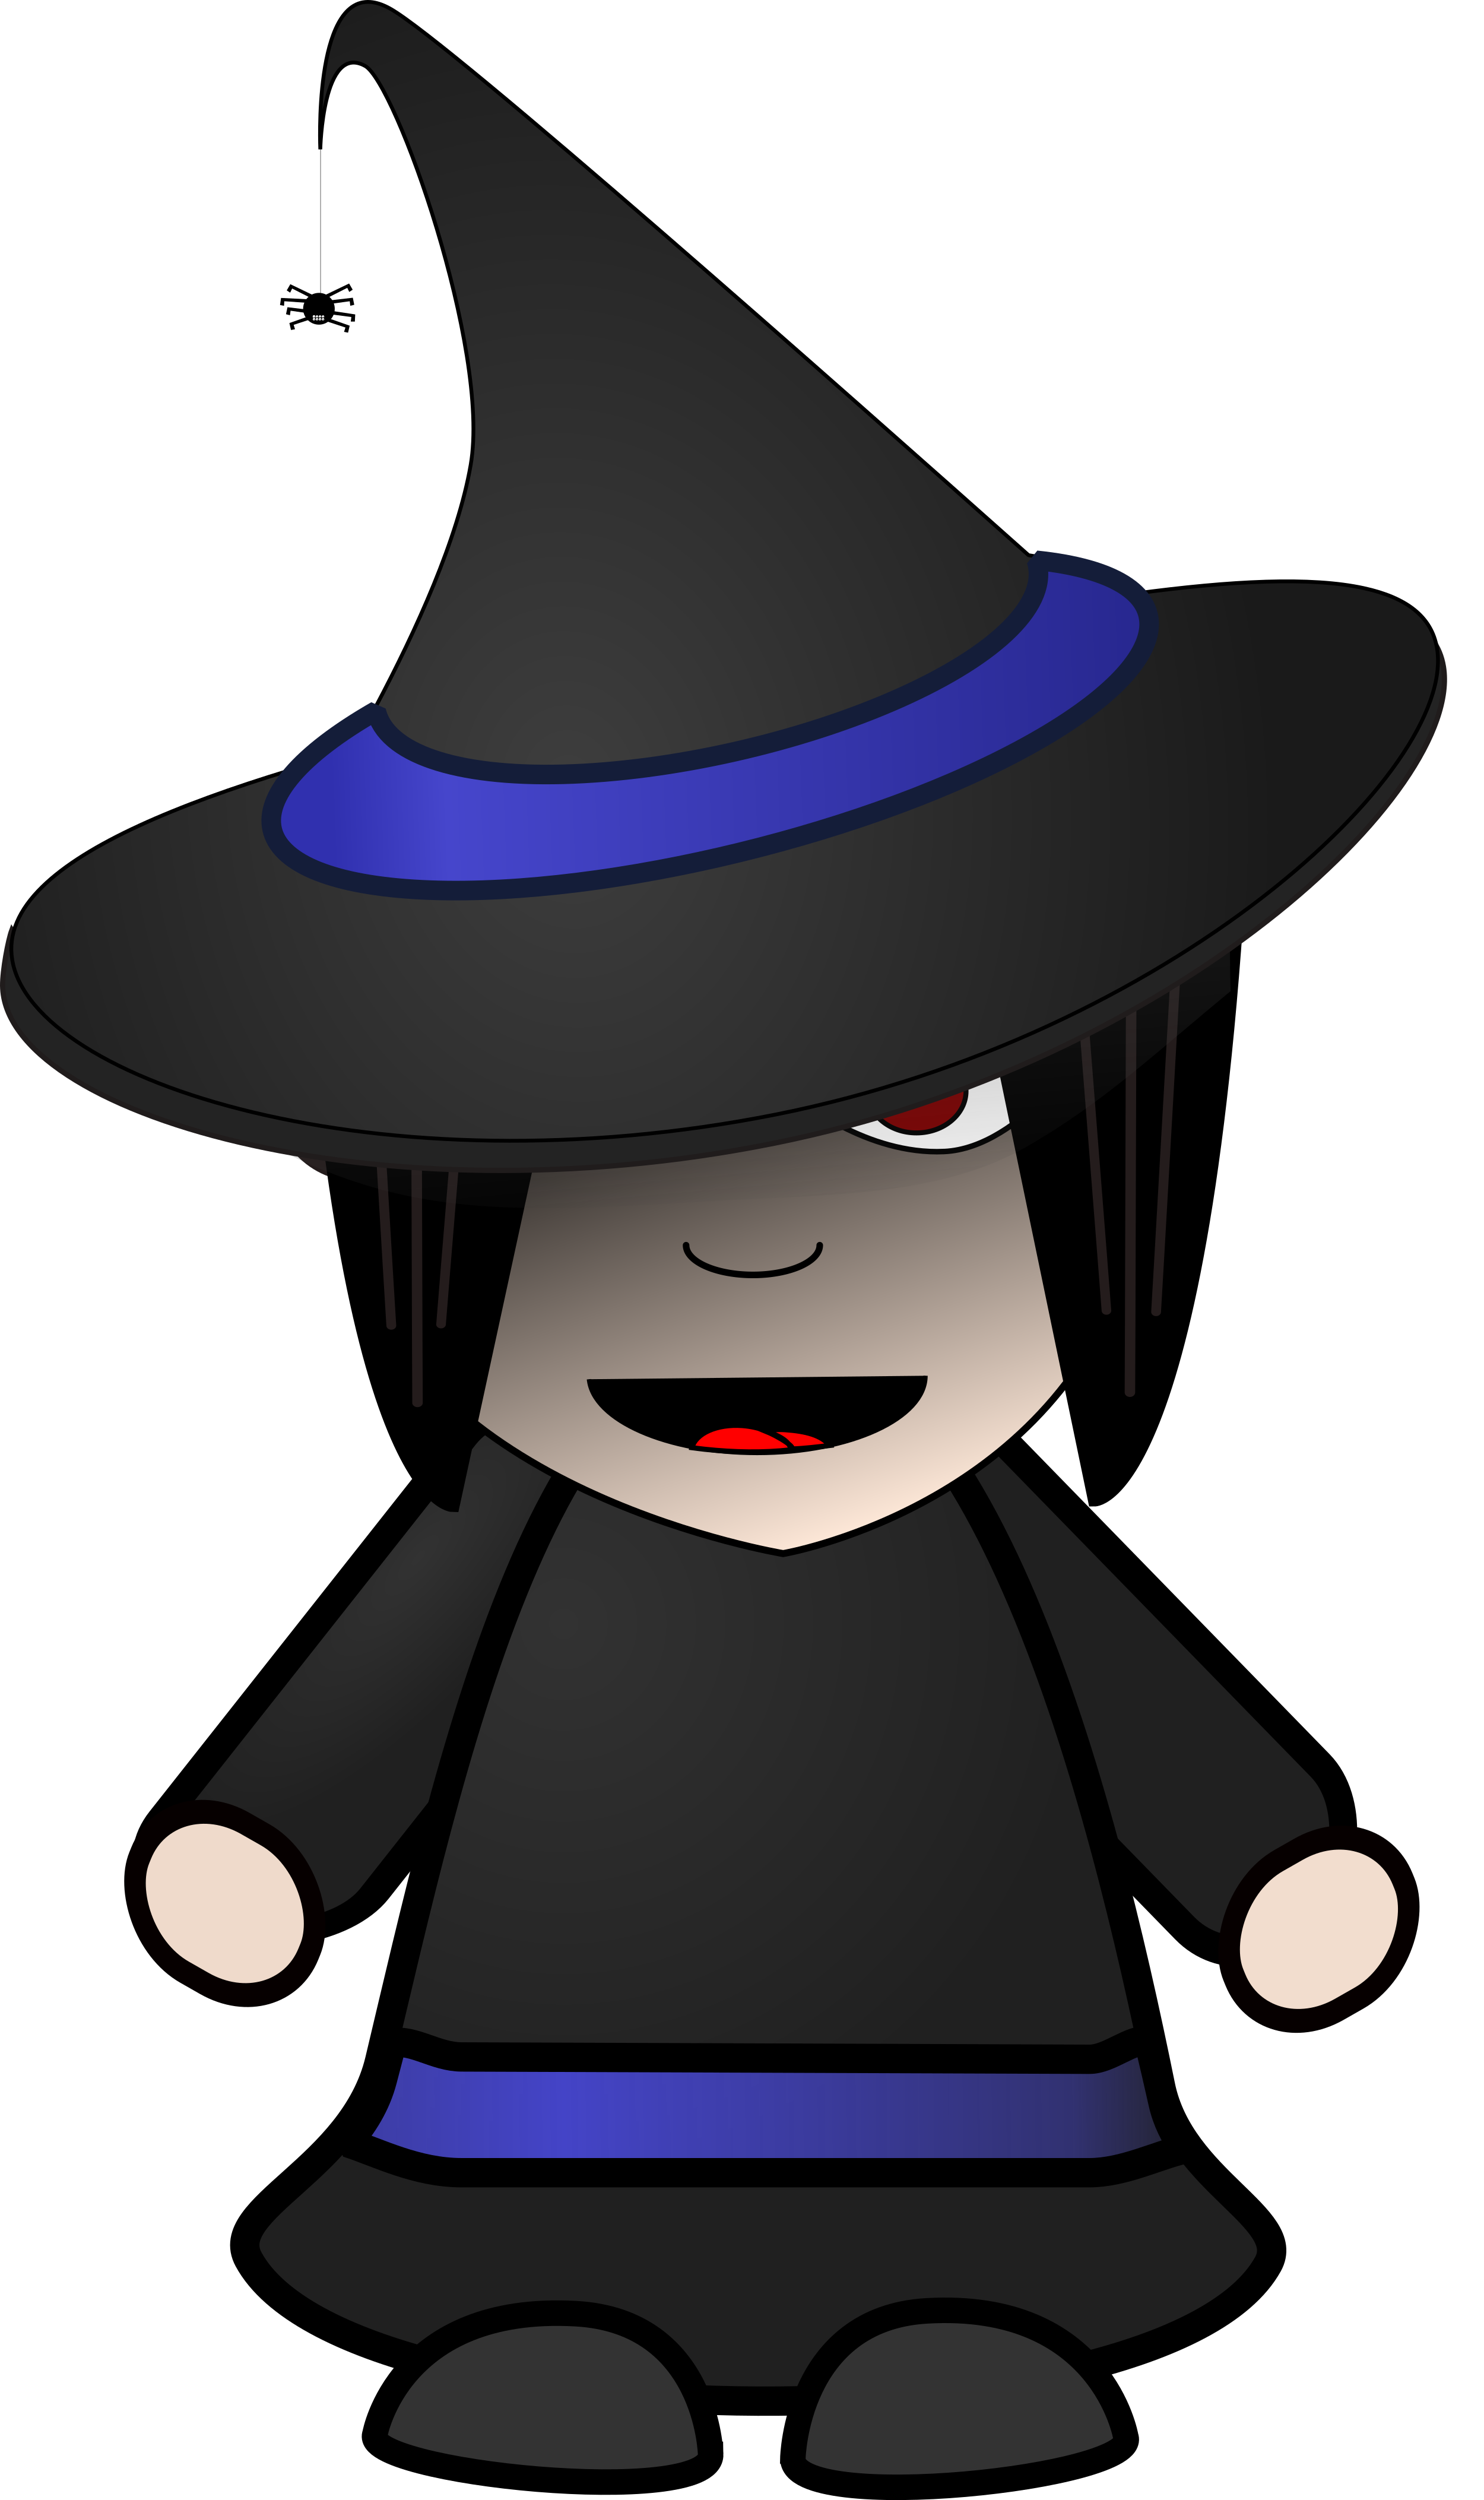
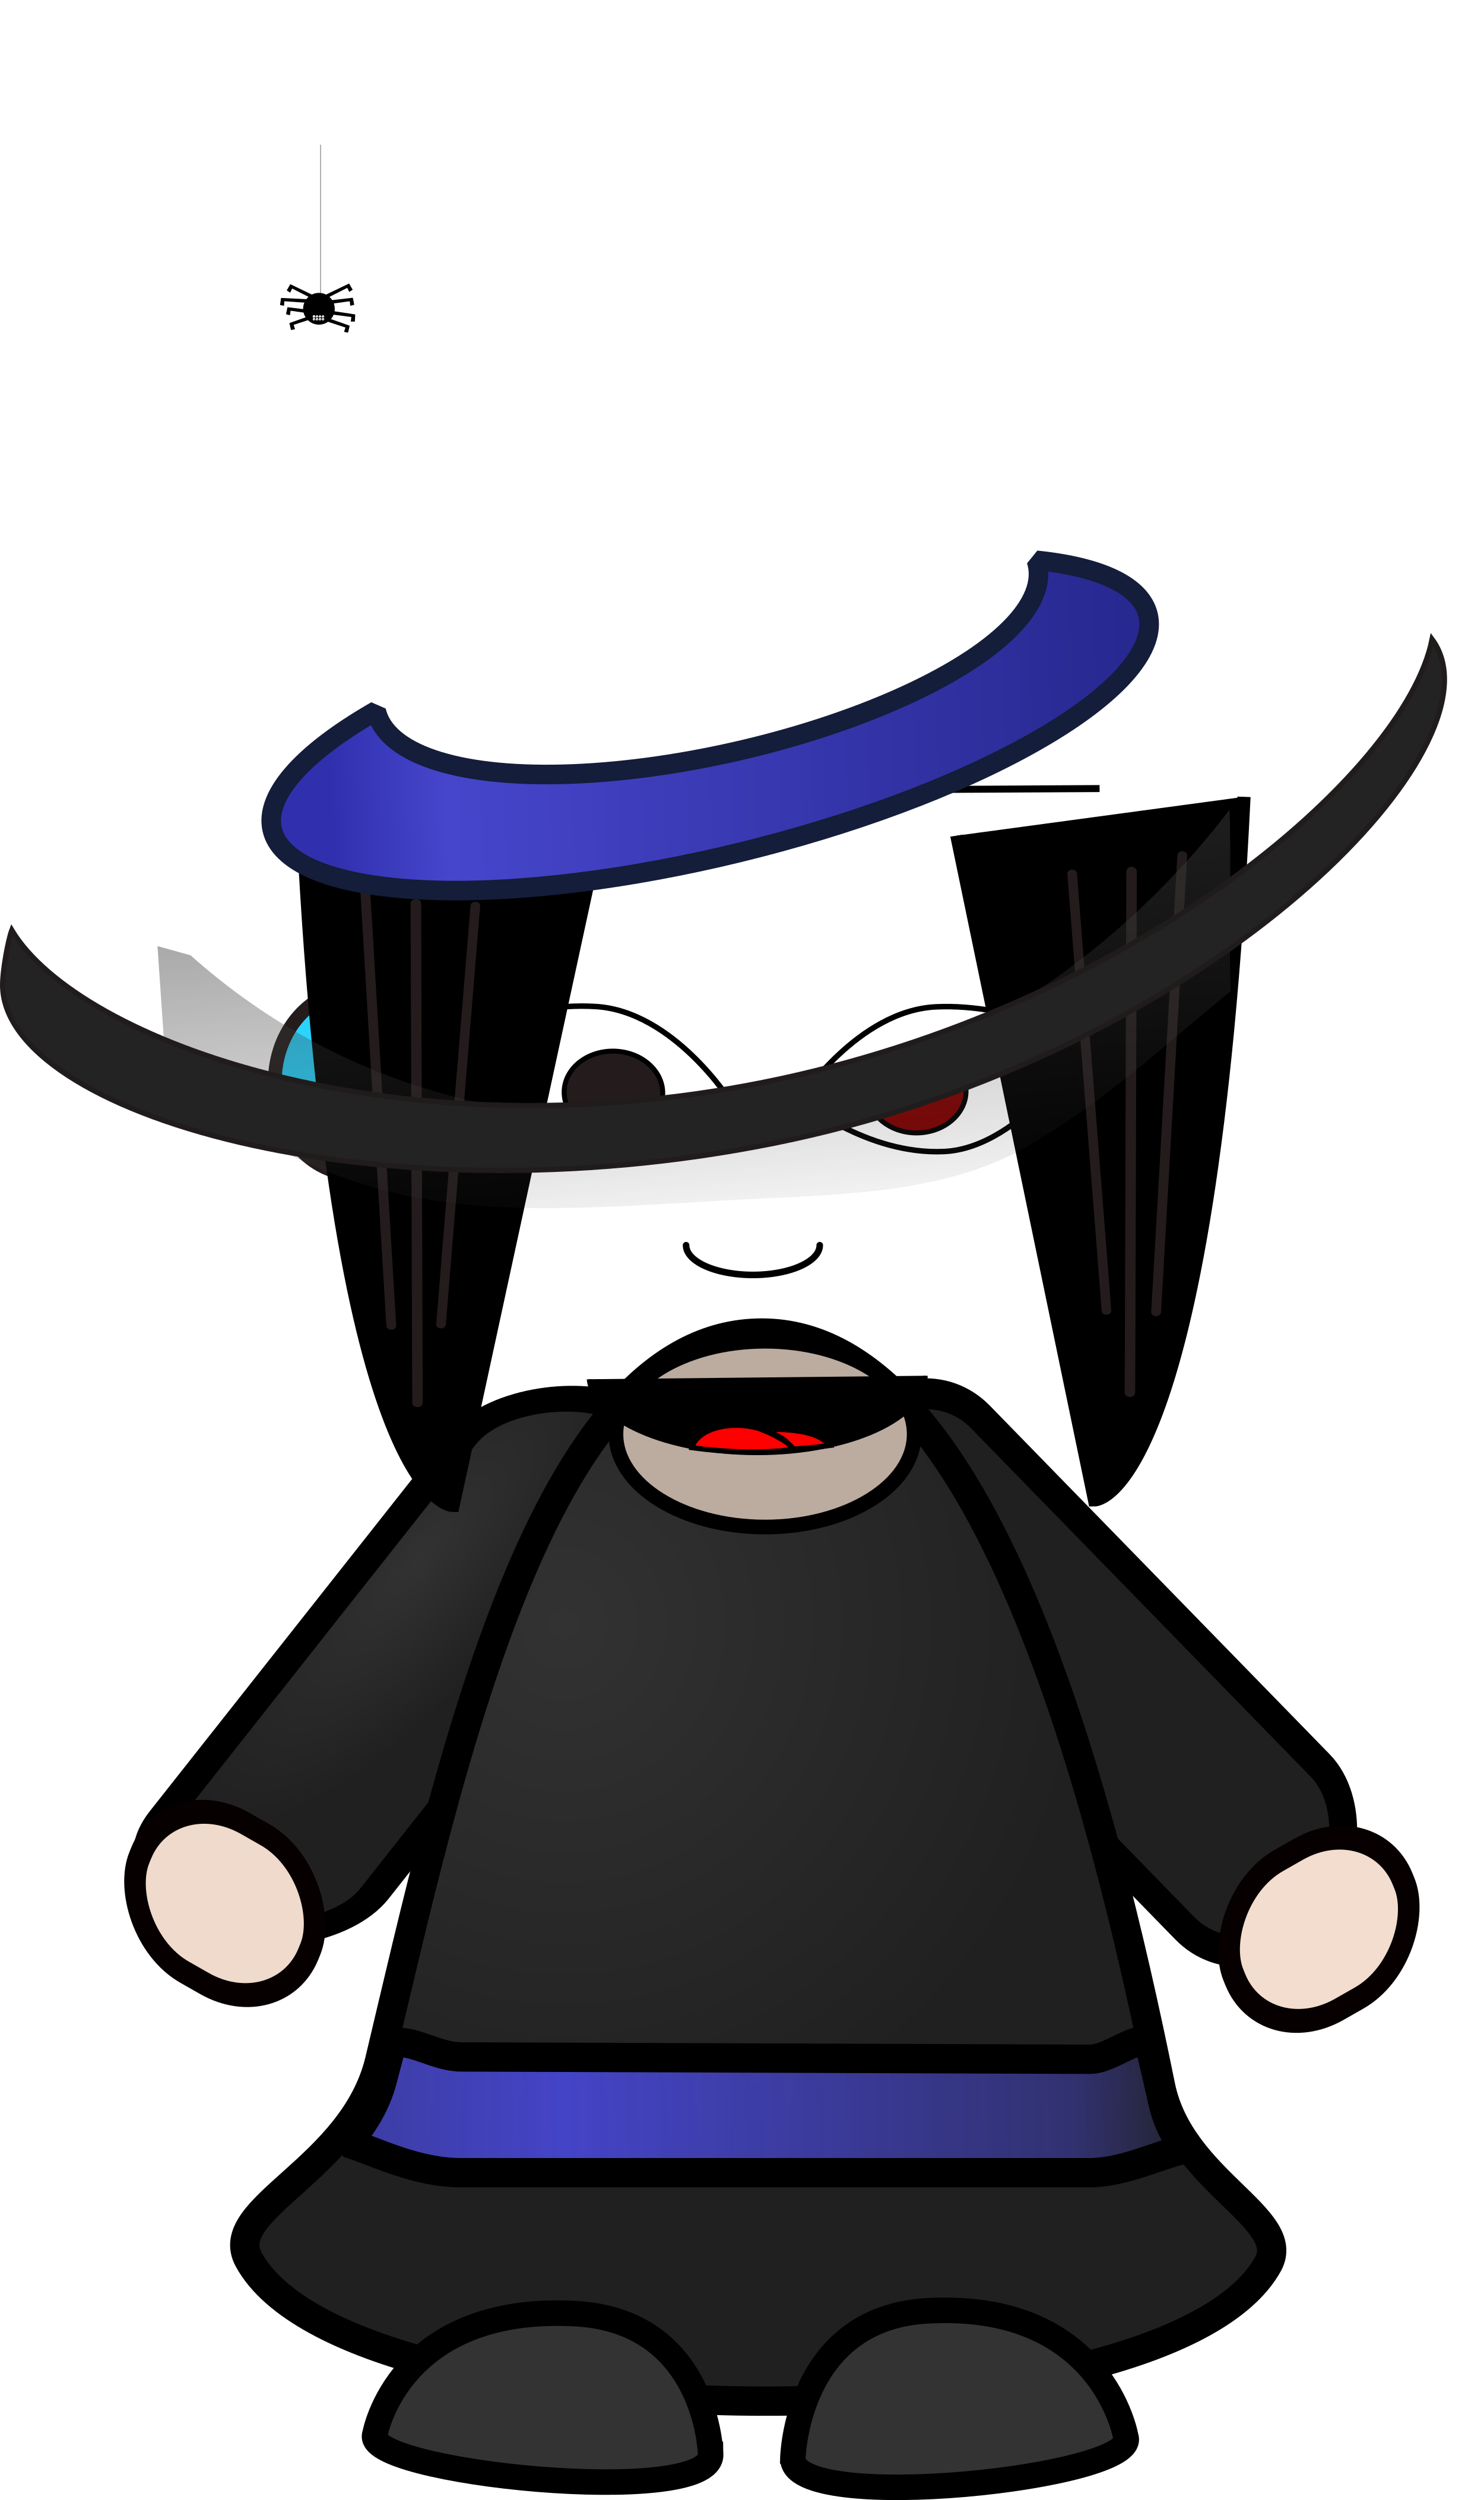
<svg xmlns="http://www.w3.org/2000/svg" xmlns:ns1="http://www.inkscape.org/namespaces/inkscape" xmlns:ns2="http://sodipodi.sourceforge.net/DTD/sodipodi-0.dtd" xmlns:xlink="http://www.w3.org/1999/xlink" width="28.553mm" height="48.097mm" viewBox="0 0 101.172 170.421" id="svg4940" version="1.1" ns1:version="0.91 r13725" ns2:docname="chibi witch.svg">
  <defs id="defs4942">
    <linearGradient ns1:collect="always" id="linearGradient9945">
      <stop style="stop-color:#4444c7;stop-opacity:1;" offset="0" id="stop9947" />
      <stop id="stop9953" offset="0.794" style="stop-color:#4444c7;stop-opacity:0.484" />
      <stop style="stop-color:#4444c7;stop-opacity:0;" offset="1" id="stop9949" />
    </linearGradient>
    <linearGradient ns1:collect="always" id="linearGradient9932">
      <stop style="stop-color:#323232;stop-opacity:1" offset="0" id="stop9934" />
      <stop style="stop-color:#202020;stop-opacity:1" offset="1" id="stop9936" />
    </linearGradient>
    <filter style="color-interpolation-filters:sRGB" id="filter3339-6-4-1-4-2-1-3-1-9-3-1-9" ns1:label="fabric 13">
      <feFlood id="feFlood3353-1-1-7-0-5-3-7-5-4-9-9-4" result="result2" />
      <feTurbulence id="feTurbulence3341-1-3-8-6-7-3-5-3-9-7-2-7" baseFrequency="0.185 0" type="turbulence" result="result1" numOctaves="8" seed="52.707" k3="1.42" />
      <feComposite id="feComposite3355-7-1-0-7-9-2-6-7-6-1-7-1" in2="result1" operator="in" in="result2" result="result6" baseFrequency="0.963 0" />
      <feTurbulence id="feTurbulence3381-8-2-1-4-4-5-3-6-8-9-9-2" baseFrequency="0 0.097" result="result3" numOctaves="4" seed="131" />
      <feComposite id="feComposite3385-0-4-3-6-0-7-8-2-8-8-6-5" in2="result3" in="result2" operator="in" baseFrequency="0.031 0" />
      <feComposite k4="0" k1="0" id="feComposite3399-6-3-5-9-7-7-8-3-9-9-2-5" in2="result6" operator="arithmetic" k2="0.74" k3="1.425" result="result8" />
      <feComponentTransfer id="feComponentTransfer3401-3-6-0-3-4-9-4-5-9-5-9-5" baseFrequency="0 0.097">
        <feFuncR id="feFuncR3403-7-6-5-6-2-8-1-4-6-8-8-3" type="identity" />
        <feFuncG id="feFuncG3405-5-5-7-1-7-4-8-8-9-8-2-8" type="identity" />
        <feFuncB id="feFuncB3407-7-3-3-3-9-8-8-6-2-6-2-2" type="identity" />
        <feFuncA id="feFuncA3409-0-3-2-5-4-2-7-4-5-3-7-0" type="gamma" amplitude="3.19" exponent="2.48" />
      </feComponentTransfer>
      <feDiffuseLighting id="feDiffuseLighting3411-2-2-4-1-3-3-6-9-5-2-6-0" diffuseConstant="1.16" surfaceScale="-4.943">
        <feDistantLight id="feDistantLight3413-6-8-2-8-6-7-4-3-7-5-1-8" azimuth="45" elevation="15" />
      </feDiffuseLighting>
      <feGaussianBlur stdDeviation="0.2" id="feGaussianBlur3415-7-3-7-6-1-9-9-3-2-4-9-0" result="result7" surfaceScale="-4.943" />
      <feComposite k4="0" id="feComposite3417-3-2-3-3-4-5-9-8-3-2-8-7" in2="result7" in="result8" operator="arithmetic" k2="3.2" k3="1.23" k1="-2.76" />
      <feColorMatrix id="feColorMatrix3419-3-4-4-1-6-7-3-0-2-7-5-3" type="luminanceToAlpha" result="result11" />
      <feComponentTransfer id="feComponentTransfer3421-4-0-0-0-9-7-8-1-3-9-8-4" result="result10">
        <feFuncR id="feFuncR3423-5-7-0-4-1-4-2-2-9-5-6-0" type="identity" />
        <feFuncG id="feFuncG3425-1-9-6-0-5-8-8-1-7-7-1-2" type="identity" />
        <feFuncB id="feFuncB3427-8-9-9-2-3-1-9-1-8-2-3-1" type="identity" />
        <feFuncA id="feFuncA3429-9-0-4-2-7-9-5-9-7-5-6-3" type="gamma" offset="-0.28" amplitude="1.89" />
      </feComponentTransfer>
      <feColorMatrix id="feColorMatrix3431-1-0-6-8-1-0-2-2-7-7-8-8" in="SourceGraphic" values="0.1 0 0 0 0 0 0.1 0 0 0 0 0 0.1 0 0 0 0 0 1 0 " result="result9" />
      <feComposite id="feComposite3433-1-0-0-1-9-2-1-2-0-0-7-2" in2="result10" in="result9" operator="in" />
      <feComponentTransfer id="feComponentTransfer3435-4-9-6-2-1-0-8-8-8-3-6-3" in="result11" result="result13">
        <feFuncR id="feFuncR3437-5-3-8-4-3-0-3-6-9-2-3-0" type="identity" />
        <feFuncG id="feFuncG3439-2-8-1-9-9-7-1-2-3-7-2-7" type="identity" />
        <feFuncB id="feFuncB3441-5-9-7-8-7-3-7-4-5-6-0-4" type="identity" />
        <feFuncA id="feFuncA3443-2-3-2-9-8-5-1-8-9-7-9-7" type="gamma" offset="0.87" amplitude="3.02" exponent="2.43" />
      </feComponentTransfer>
      <feFlood id="feFlood3447-8-0-5-4-7-2-8-1-1-2-2-0" flood-color="rgb(255,255,255)" result="result12" />
      <feComposite id="feComposite3449-2-7-4-6-2-6-6-0-5-7-7-8" in2="result13" operator="in" in="result12" result="result14" />
      <feComposite id="feComposite3451-6-7-0-5-7-7-2-1-1-2-2-6" in="SourceGraphic" operator="in" in2="result11" result="result15" />
      <feComposite id="feComposite3453-0-4-5-2-7-2-3-0-7-0-3-2" in2="result13" result="result16" />
      <feComposite id="feComposite3455-8-9-4-3-4-9-6-7-8-0-0-2" in2="result14" operator="atop" result="result18" />
      <feOffset dx="0" dy="-14" id="feOffset3457-3-3-5-5-3-5-1-1-9-4-8-7" result="result17" />
      <feComposite k4="0" id="feComposite3459-6-2-9-6-5-7-5-0-8-7-8-9" in2="result17" operator="arithmetic" in="result18" k2="1.34" k3="1.03" k1="-0.97" result="result22" />
      <feMorphology id="feMorphology3461-7-2-6-5-0-1-7-0-7-4-8-2" radius="1.9 1.5" result="result20" operator="erode" baseFrequency="0.494 0" />
      <feColorMatrix id="feColorMatrix3473-0-4-0-9-7-4-3-1-3-0-6-5" type="luminanceToAlpha" result="result19" />
      <feDisplacementMap yChannelSelector="A" id="feDisplacementMap3475-5-0-0-8-4-1-5-2-8-1-7-7" in2="result19" xChannelSelector="R" scale="7.7" result="result21" k2="1.28" in="result20" />
      <feComposite k4="0" k1="0" id="feComposite3477-0-1-6-6-0-9-8-1-6-7-4-1" in2="result22" operator="arithmetic" k2="0.33" k3="0.67" result="result23" />
      <feComposite id="feComposite3479-5-2-6-0-6-3-1-1-6-9-0-0" in2="SourceGraphic" operator="in" result="result24" />
      <feBlend mode="screen" id="feBlend3483-3-4-6-7-1-8-3-3-3-4-2-1" in2="SourceGraphic" result="result25" />
      <feComposite k4="0" k1="0" id="feComposite3485-8-7-5-3-9-0-1-4-3-0-3-9" in2="result24" operator="arithmetic" k2="0.25" k3="0.75" result="result27" />
      <feTurbulence id="feTurbulence3487-0-3-9-7-6-3-1-9-3-7-7-7" baseFrequency="0.025" numOctaves="4.782" seed="0" result="result26" scale="0.6" type="fractalNoise" />
      <feDisplacementMap yChannelSelector="A" xChannelSelector="A" id="feDisplacementMap3489-1-2-1-5-2-0-3-0-7-0-5-8" in2="result26" in="result27" scale="7.5" numOctaves="5" result="result29" />
      <feTurbulence id="feTurbulence5446-1-7-4-0-4-1-1-5-6" type="fractalNoise" baseFrequency="0.101 0" numOctaves="1.513" result="result28" scale="3.6" />
      <feDisplacementMap yChannelSelector="A" xChannelSelector="A" id="feDisplacementMap5448-9-7-9-5-3-8-3-9-4" in2="result28" in="result29" scale="3.561" numOctaves="2" />
    </filter>
    <clipPath clipPathUnits="userSpaceOnUse" id="clipPath11619">
      <rect id="use11621" rx="28.184" ry="98.274" transform="matrix(-0.992,-0.126,0.099,0.995,0,0)" width="115.421" y="-19.987" x="-173.227" height="220.512" style="fill:#784421;fill-opacity:1;fill-rule:evenodd;stroke:#000000;stroke-width:8.055;stroke-linecap:round;stroke-linejoin:round" />
    </clipPath>
    <clipPath clipPathUnits="userSpaceOnUse" id="clipPath11626">
      <rect id="use11628" rx="28.184" ry="98.274" transform="matrix(0.97,-0.241,0.018,1,0,0)" width="115.421" y="27.963" x="-37.904" height="220.512" style="fill:#784421;fill-opacity:1;fill-rule:evenodd;stroke:#000000;stroke-width:8.055;stroke-linecap:round;stroke-linejoin:round" />
    </clipPath>
    <clipPath clipPathUnits="userSpaceOnUse" id="clipPath11637">
      <path ns2:nodetypes="cscccccccccccccccccc" id="use11639" d="m 59.841,-64.226 c -0.438,0 -0.878,0.044 -1.315,0.044 l -1.904,0 0,0.105 c -29.339,1.761 -56.518,21.074 -74.733,45.455 -39.04,51.914 -53.93,120.286 -55.244,185.895 1.026,16.828 -1.971,37.029 4.494,51.62 23.493,15.808 64.92,18.453 93.159,22.147 7.494,0.368 19.398,0.47 32.322,0.549 l 0,0.044 c 1.356,0 2.646,0 3.984,-0.044 0.132,-8.3e-4 0.261,8.4e-4 0.393,0 12.924,-0.079 24.828,-0.18 32.322,-0.549 28.24,-3.694 69.668,-6.34 93.159,-22.147 6.466,-14.592 3.468,-34.792 4.494,-51.62 C 189.66,101.646 174.773,33.265 135.734,-18.64 117.519,-43.005 90.338,-62.329 61.001,-64.103 l 0,-0.146 66.748,38.962 z" ns1:connector-curvature="0" style="fill:#784421;fill-rule:evenodd;stroke:#000000;stroke-width:8.794;stroke-linecap:round;stroke-linejoin:round" />
    </clipPath>
    <radialGradient ns1:collect="always" xlink:href="#linearGradient4626" id="radialGradient4786" cx="102.439" cy="-9.55" fx="102.439" fy="-9.55" r="128.652" gradientTransform="matrix(0.37,-0.057,0.062,0.469,10.085,91.056)" gradientUnits="userSpaceOnUse" />
    <linearGradient ns1:collect="always" id="linearGradient4626">
      <stop style="stop-color:#3e3e3e;stop-opacity:1" offset="0" id="stop4628" />
      <stop style="stop-color:#1a1a1a;stop-opacity:1" offset="1" id="stop4630" />
    </linearGradient>
    <linearGradient ns1:collect="always" xlink:href="#linearGradient4774" id="linearGradient4780" x1="383.472" y1="244.581" x2="529.945" y2="268.43" gradientUnits="userSpaceOnUse" spreadMethod="pad" gradientTransform="matrix(0.371,-0.082,0.076,0.403,-129.738,11.999)" />
    <linearGradient ns1:collect="always" id="linearGradient4774">
      <stop style="stop-color:#3030af;stop-opacity:1" offset="0" id="stop4776" />
      <stop id="stop4782" offset="0.139" style="stop-color:#4646cc;stop-opacity:1;" />
      <stop style="stop-color:#27278f;stop-opacity:1" offset="1" id="stop4778" />
    </linearGradient>
    <linearGradient ns1:collect="always" xlink:href="#linearGradient4273" id="linearGradient4279" x1="431.818" y1="213.962" x2="431.25" y2="246.078" gradientUnits="userSpaceOnUse" gradientTransform="matrix(0.661,-0.09,0.09,1.76,-249.692,-281.363)" />
    <linearGradient ns1:collect="always" id="linearGradient4273">
      <stop style="stop-color:#3d3d3d;stop-opacity:1;" offset="0" id="stop4275" />
      <stop style="stop-color:#3d3d3d;stop-opacity:0" offset="1" id="stop4277" />
    </linearGradient>
    <linearGradient gradientTransform="matrix(0.414,0,0,0.411,-148.322,12.006)" ns1:collect="always" xlink:href="#linearGradient4788" id="linearGradient4798" x1="492.312" y1="196.84" x2="524.772" y2="288.783" gradientUnits="userSpaceOnUse" />
    <linearGradient ns1:collect="always" id="linearGradient4788">
      <stop style="stop-color:#000000;stop-opacity:1" offset="0" id="stop4790" />
      <stop style="stop-color:#ffe9d9;stop-opacity:1" offset="1" id="stop4792" />
    </linearGradient>
    <radialGradient ns1:collect="always" xlink:href="#linearGradient9932" id="radialGradient9938" cx="44.149" cy="112.157" fx="44.149" fy="112.157" r="35.977" gradientTransform="matrix(1,0,0,1.039,2.857,20.899)" gradientUnits="userSpaceOnUse" />
    <linearGradient ns1:collect="always" xlink:href="#linearGradient9945" id="linearGradient9951" x1="42.904" y1="173.508" x2="86.591" y2="173.151" gradientUnits="userSpaceOnUse" spreadMethod="reflect" gradientTransform="matrix(1,0,0,0.888,4.101,15.437)" />
    <radialGradient ns1:collect="always" xlink:href="#linearGradient9932" id="radialGradient9961" cx="-87.04" cy="81.921" fx="-87.04" fy="81.921" r="25.219" gradientTransform="matrix(0.926,0,0,0.343,-37.423,89.332)" gradientUnits="userSpaceOnUse" />
    <clipPath clipPathUnits="userSpaceOnUse" id="clipPath11637-8">
      <path style="fill:#800000;fill-rule:evenodd;stroke:#000000;stroke-width:14.018;stroke-linecap:round;stroke-linejoin:round" ns1:connector-curvature="0" d="m 55.146,-236.18 c -0.438,0 -0.878,0.04 -1.315,0.04 l -1.904,0 0,0.093 c -29.337,1.573 -56.516,18.817 -74.73,40.588 -39.039,46.355 -53.928,107.405 -55.242,165.988 1.026,15.026 -1.971,33.063 4.494,46.092 23.492,14.115 64.918,16.477 93.156,19.776 7.494,0.328 19.397,0.419 32.321,0.49 l 0,0.04 c 1.356,0 2.646,0 3.984,-0.04 0.132,-7.49e-4 0.261,7.49e-4 0.393,0 12.924,-0.071 24.827,-0.16 32.321,-0.49 28.239,-3.298 69.665,-5.661 93.156,-19.776 6.465,-13.029 3.468,-31.067 4.494,-46.092 -1.314,-58.6 -16.2,-119.658 -55.237,-166.005 -18.214,-21.756 -45.394,-39.011 -74.73,-40.595 l 0,-0.13 -1.158,0 z" id="use11639-2" />
    </clipPath>
    <filter style="color-interpolation-filters:sRGB" id="filter3339-6-4-1-4-2-1-3-1-9-3-1-9-8" ns1:label="fabric 13">
      <feFlood id="feFlood3353-1-1-7-0-5-3-7-5-4-9-9-4-4" result="result2" />
      <feTurbulence id="feTurbulence3341-1-3-8-6-7-3-5-3-9-7-2-7-7" baseFrequency="0.185 0" type="turbulence" result="result1" numOctaves="8" seed="52.707" k3="1.42" />
      <feComposite id="feComposite3355-7-1-0-7-9-2-6-7-6-1-7-1-5" in2="result1" operator="in" in="result2" result="result6" baseFrequency="0.963 0" />
      <feTurbulence id="feTurbulence3381-8-2-1-4-4-5-3-6-8-9-9-2-7" baseFrequency="0 0.097" result="result3" numOctaves="4" seed="131" />
      <feComposite id="feComposite3385-0-4-3-6-0-7-8-2-8-8-6-5-6" in2="result3" in="result2" operator="in" baseFrequency="0.031 0" />
      <feComposite k4="0" k1="0" id="feComposite3399-6-3-5-9-7-7-8-3-9-9-2-5-6" in2="result6" operator="arithmetic" k2="0.74" k3="1.425" result="result8" />
      <feComponentTransfer id="feComponentTransfer3401-3-6-0-3-4-9-4-5-9-5-9-5-1" baseFrequency="0 0.097">
        <feFuncR id="feFuncR3403-7-6-5-6-2-8-1-4-6-8-8-3-3" type="identity" />
        <feFuncG id="feFuncG3405-5-5-7-1-7-4-8-8-9-8-2-8-7" type="identity" />
        <feFuncB id="feFuncB3407-7-3-3-3-9-8-8-6-2-6-2-2-7" type="identity" />
        <feFuncA id="feFuncA3409-0-3-2-5-4-2-7-4-5-3-7-0-4" type="gamma" amplitude="3.19" exponent="2.48" />
      </feComponentTransfer>
      <feDiffuseLighting id="feDiffuseLighting3411-2-2-4-1-3-3-6-9-5-2-6-0-1" diffuseConstant="1.16" surfaceScale="-4.943">
        <feDistantLight id="feDistantLight3413-6-8-2-8-6-7-4-3-7-5-1-8-0" azimuth="45" elevation="15" />
      </feDiffuseLighting>
      <feGaussianBlur stdDeviation="0.2" id="feGaussianBlur3415-7-3-7-6-1-9-9-3-2-4-9-0-6" result="result7" surfaceScale="-4.943" />
      <feComposite k4="0" id="feComposite3417-3-2-3-3-4-5-9-8-3-2-8-7-7" in2="result7" in="result8" operator="arithmetic" k2="3.2" k3="1.23" k1="-2.76" />
      <feColorMatrix id="feColorMatrix3419-3-4-4-1-6-7-3-0-2-7-5-3-4" type="luminanceToAlpha" result="result11" />
      <feComponentTransfer id="feComponentTransfer3421-4-0-0-0-9-7-8-1-3-9-8-4-1" result="result10">
        <feFuncR id="feFuncR3423-5-7-0-4-1-4-2-2-9-5-6-0-5" type="identity" />
        <feFuncG id="feFuncG3425-1-9-6-0-5-8-8-1-7-7-1-2-0" type="identity" />
        <feFuncB id="feFuncB3427-8-9-9-2-3-1-9-1-8-2-3-1-9" type="identity" />
        <feFuncA id="feFuncA3429-9-0-4-2-7-9-5-9-7-5-6-3-7" type="gamma" offset="-0.28" amplitude="1.89" />
      </feComponentTransfer>
      <feColorMatrix id="feColorMatrix3431-1-0-6-8-1-0-2-2-7-7-8-8-4" in="SourceGraphic" values="0.1 0 0 0 0 0 0.1 0 0 0 0 0 0.1 0 0 0 0 0 1 0 " result="result9" />
      <feComposite id="feComposite3433-1-0-0-1-9-2-1-2-0-0-7-2-4" in2="result10" in="result9" operator="in" />
      <feComponentTransfer id="feComponentTransfer3435-4-9-6-2-1-0-8-8-8-3-6-3-8" in="result11" result="result13">
        <feFuncR id="feFuncR3437-5-3-8-4-3-0-3-6-9-2-3-0-5" type="identity" />
        <feFuncG id="feFuncG3439-2-8-1-9-9-7-1-2-3-7-2-7-6" type="identity" />
        <feFuncB id="feFuncB3441-5-9-7-8-7-3-7-4-5-6-0-4-6" type="identity" />
        <feFuncA id="feFuncA3443-2-3-2-9-8-5-1-8-9-7-9-7-3" type="gamma" offset="0.87" amplitude="3.02" exponent="2.43" />
      </feComponentTransfer>
      <feFlood id="feFlood3447-8-0-5-4-7-2-8-1-1-2-2-0-4" flood-color="rgb(255,255,255)" result="result12" />
      <feComposite id="feComposite3449-2-7-4-6-2-6-6-0-5-7-7-8-9" in2="result13" operator="in" in="result12" result="result14" />
      <feComposite id="feComposite3451-6-7-0-5-7-7-2-1-1-2-2-6-7" in="SourceGraphic" operator="in" in2="result11" result="result15" />
      <feComposite id="feComposite3453-0-4-5-2-7-2-3-0-7-0-3-2-4" in2="result13" result="result16" />
      <feComposite id="feComposite3455-8-9-4-3-4-9-6-7-8-0-0-2-0" in2="result14" operator="atop" result="result18" />
      <feOffset dx="0" dy="-14" id="feOffset3457-3-3-5-5-3-5-1-1-9-4-8-7-9" result="result17" />
      <feComposite k4="0" id="feComposite3459-6-2-9-6-5-7-5-0-8-7-8-9-8" in2="result17" operator="arithmetic" in="result18" k2="1.34" k3="1.03" k1="-0.97" result="result22" />
      <feMorphology id="feMorphology3461-7-2-6-5-0-1-7-0-7-4-8-2-0" radius="1.9 1.5" result="result20" operator="erode" baseFrequency="0.494 0" />
      <feColorMatrix id="feColorMatrix3473-0-4-0-9-7-4-3-1-3-0-6-5-3" type="luminanceToAlpha" result="result19" />
      <feDisplacementMap yChannelSelector="A" id="feDisplacementMap3475-5-0-0-8-4-1-5-2-8-1-7-7-8" in2="result19" xChannelSelector="R" scale="7.7" result="result21" k2="1.28" in="result20" />
      <feComposite k4="0" k1="0" id="feComposite3477-0-1-6-6-0-9-8-1-6-7-4-1-4" in2="result22" operator="arithmetic" k2="0.33" k3="0.67" result="result23" />
      <feComposite id="feComposite3479-5-2-6-0-6-3-1-1-6-9-0-0-5" in2="SourceGraphic" operator="in" result="result24" />
      <feBlend mode="screen" id="feBlend3483-3-4-6-7-1-8-3-3-3-4-2-1-6" in2="SourceGraphic" result="result25" />
      <feComposite k4="0" k1="0" id="feComposite3485-8-7-5-3-9-0-1-4-3-0-3-9-0" in2="result24" operator="arithmetic" k2="0.25" k3="0.75" result="result27" />
      <feTurbulence id="feTurbulence3487-0-3-9-7-6-3-1-9-3-7-7-7-2" baseFrequency="0.025" numOctaves="4.782" seed="0" result="result26" scale="0.6" type="fractalNoise" />
      <feDisplacementMap yChannelSelector="A" xChannelSelector="A" id="feDisplacementMap3489-1-2-1-5-2-0-3-0-7-0-5-8-9" in2="result26" in="result27" scale="7.5" numOctaves="5" result="result29" />
      <feTurbulence id="feTurbulence5446-1-7-4-0-4-1-1-5-6-4" type="fractalNoise" baseFrequency="0.101 0" numOctaves="1.513" result="result28" scale="3.6" />
      <feDisplacementMap yChannelSelector="A" xChannelSelector="A" id="feDisplacementMap5448-9-7-9-5-3-8-3-9-4-6" in2="result28" in="result29" scale="3.561" numOctaves="2" />
    </filter>
    <filter style="color-interpolation-filters:sRGB" id="filter3339-6-4-1-4" ns1:label="fabric 5">
      <feFlood id="feFlood3353-1-1-7-0" result="result2" />
      <feTurbulence id="feTurbulence3341-1-3-8-6" baseFrequency="0.248 0" type="fractalNoise" result="result1" numOctaves="4" />
      <feComposite id="feComposite3355-7-1-0-7" in2="result1" operator="in" in="result2" result="result6" baseFrequency="0.963 0" />
      <feTurbulence id="feTurbulence3381-8-2-1-4" baseFrequency="0 0.887" result="result3" />
      <feComposite id="feComposite3385-0-4-3-6" in2="result3" in="result2" operator="in" />
      <feComposite k4="0" k1="0" id="feComposite3399-6-3-5-9" in2="result6" operator="arithmetic" k2="0.5" k3="0.5" result="result8" />
      <feComponentTransfer id="feComponentTransfer3401-3-6-0-3">
        <feFuncR id="feFuncR3403-7-6-5-6" type="identity" />
        <feFuncG id="feFuncG3405-5-5-7-1" type="identity" />
        <feFuncB id="feFuncB3407-7-3-3-3" type="identity" />
        <feFuncA id="feFuncA3409-0-3-2-5" type="gamma" amplitude="2.51" exponent="0.95" />
      </feComponentTransfer>
      <feDiffuseLighting id="feDiffuseLighting3411-2-2-4-1" diffuseConstant="1.16" surfaceScale="-4.652">
        <feDistantLight id="feDistantLight3413-6-8-2-8" azimuth="45" elevation="15" />
      </feDiffuseLighting>
      <feGaussianBlur stdDeviation="0.2" id="feGaussianBlur3415-7-3-7-6" result="result7" />
      <feComposite k4="0" id="feComposite3417-3-2-3-3" in2="result7" in="result8" operator="arithmetic" k2="3.2" k3="1.23" k1="-2.76" />
      <feColorMatrix id="feColorMatrix3419-3-4-4-1" type="luminanceToAlpha" result="result11" />
      <feComponentTransfer id="feComponentTransfer3421-4-0-0-0" result="result10">
        <feFuncR id="feFuncR3423-5-7-0-4" type="identity" />
        <feFuncG id="feFuncG3425-1-9-6-0" type="identity" />
        <feFuncB id="feFuncB3427-8-9-9-2" type="identity" />
        <feFuncA id="feFuncA3429-9-0-4-2" type="gamma" offset="-0.28" />
      </feComponentTransfer>
      <feColorMatrix id="feColorMatrix3431-1-0-6-8" in="SourceGraphic" values="0.1 0 0 0 0 0 0.1 0 0 0 0 0 0.1 0 0 0 0 0 1 0 " result="result9" />
      <feComposite id="feComposite3433-1-0-0-1" in2="result10" in="result9" operator="in" />
      <feComponentTransfer id="feComponentTransfer3435-4-9-6-2" in="result11" result="result13">
        <feFuncR id="feFuncR3437-5-3-8-4" type="identity" />
        <feFuncG id="feFuncG3439-2-8-1-9" type="identity" />
        <feFuncB id="feFuncB3441-5-9-7-8" type="identity" />
        <feFuncA id="feFuncA3443-2-3-2-9" type="gamma" offset="0.87" amplitude="6.39" exponent="2.43" />
      </feComponentTransfer>
      <feFlood id="feFlood3447-8-0-5-4" flood-color="rgb(255,255,255)" result="result12" />
      <feComposite id="feComposite3449-2-7-4-6" in2="result13" operator="in" in="result12" result="result14" />
      <feComposite id="feComposite3451-6-7-0-5" in="SourceGraphic" operator="in" in2="result11" result="result15" />
      <feComposite id="feComposite3453-0-4-5-2" in2="result13" result="result16" />
      <feComposite id="feComposite3455-8-9-4-3" in2="result14" operator="atop" result="result18" />
      <feOffset dx="-7" dy="-7" id="feOffset3457-3-3-5-5" result="result17" />
      <feComposite k4="0" id="feComposite3459-6-2-9-6" in2="result17" operator="arithmetic" in="result18" k2="1.34" k3="1.03" k1="-0.97" result="result22" />
      <feMorphology id="feMorphology3461-7-2-6-5" radius="0.6 0.1" result="result20" operator="dilate" />
      <feColorMatrix id="feColorMatrix3473-0-4-0-9" type="luminanceToAlpha" result="result19" />
      <feDisplacementMap yChannelSelector="A" id="feDisplacementMap3475-5-0-0-8" in2="result19" xChannelSelector="R" scale="7.7" result="result21" k2="1.28" in="result20" />
      <feComposite k4="0" k1="0" id="feComposite3477-0-1-6-6" in2="result22" operator="arithmetic" k2="0.33" k3="0.67" result="result23" />
      <feComposite id="feComposite3479-5-2-6-0" in2="SourceGraphic" operator="in" result="result24" />
      <feBlend mode="screen" id="feBlend3483-3-4-6-7" in2="SourceGraphic" result="result25" />
      <feComposite k4="0" k1="0" id="feComposite3485-8-7-5-3" in2="result24" operator="arithmetic" k2="0.25" k3="0.75" result="result27" />
      <feTurbulence id="feTurbulence3487-0-3-9-7" baseFrequency="0.007" numOctaves="1.974" seed="0" result="result26" />
      <feDisplacementMap yChannelSelector="A" xChannelSelector="A" id="feDisplacementMap3489-1-2-1-5" in2="result26" in="result27" scale="3.1" numOctaves="2" result="result29" />
      <feTurbulence id="feTurbulence5446-1" type="fractalNoise" baseFrequency="0.248" numOctaves="2" result="result28" />
      <feDisplacementMap yChannelSelector="A" xChannelSelector="A" id="feDisplacementMap5448-9" in2="result28" in="result29" scale="1.6" />
    </filter>
    <clipPath clipPathUnits="userSpaceOnUse" id="clipPath12585">
      <path ns2:nodetypes="ssssss" ns1:connector-curvature="0" id="path12587" d="M 0.766,190.711 C -19.829,227.852 -183.325,227.083 -203.603,189.748 c -5.615,-10.338 21.066,-18.032 26.288,-39.902 13.635,-57.111 32.247,-145.903 76.689,-145.807 44.496,0.096 68.154,93.192 79.844,150.889 3.887,19.187 26.688,26.513 21.548,35.782 z" ns1:transform-center-y="-5.8029033" ns1:transform-center-x="0.067099811" style="opacity:1;fill:url(#radialGradient12589);fill-opacity:1;stroke:#000000;stroke-width:2;stroke-linecap:round;stroke-linejoin:bevel;stroke-miterlimit:4;stroke-dasharray:none;stroke-dashoffset:0;stroke-opacity:1" />
    </clipPath>
    <radialGradient ns1:collect="always" xlink:href="#linearGradient9932" id="radialGradient12589" gradientUnits="userSpaceOnUse" gradientTransform="matrix(2.941,0,0,3.056,-270.245,-280.362)" cx="44.149" cy="112.157" fx="44.149" fy="112.157" r="35.977" />
    <clipPath clipPathUnits="userSpaceOnUse" id="clipPath12903">
      <g transform="matrix(1.034,0.414,-0.45,1.123,-543.791,-191.941)" id="g12905">
        <path ns1:transform-center-y="-3.5004001" ns1:transform-center-x="2.0011089" ns1:connector-curvature="0" id="path12907" transform="translate(363.912,186.932)" d="m 67.768,-150.773 c -10.294,-0.737 -9.02,24.414 -9.02,24.414 0,0 0.402,-17.683 8.053,-13.826 5.411,2.728 22.621,46.989 19.006,66.125 -2.308,12.217 -9.733,27.307 -17.141,40.154 -6.087,3.396 -11.264,6.911 -15.355,10.422 C 32.423,-17.629 16.593,-11.279 8.711,-4.166 4.496,-0.362 2.553,3.659 3.318,7.941 6.933,28.177 69.67,46.566 140.688,33.564 c 71.017,-13.002 122.607,-57.024 118.992,-77.26 -0.944,-5.285 -5.561,-8.426 -13.133,-9.949 -9.543,-1.92 -23.799,-1.261 -41.293,0.898 -4.196,-3.089 -10.757,-5.228 -19.059,-6.363 -33.598,-27.553 -104.105,-84.987 -114.848,-90.549 -1.327,-0.687 -2.515,-1.039 -3.58,-1.115 z" style="opacity:1;fill:url(#radialGradient12911);fill-opacity:1;stroke:#000000;stroke-width:0.223;stroke-linecap:round;stroke-linejoin:bevel;stroke-miterlimit:4;stroke-dasharray:none;stroke-dashoffset:0;stroke-opacity:1" />
        <path ns2:nodetypes="sscsscs" ns1:connector-curvature="0" d="m 505.216,266.778 c -32.229,8.412 -81.141,8.734 -111.29,0.734 -30.149,-8.001 -30.977,-21.523 -0.747,-30.359 0.308,7.22 11.736,13.619 30.865,17.055 19.129,3.436 42.851,3.349 61.711,-0.225 18.86,-3.574 29.791,-10.055 28.796,-17.454 27.154,8.281 22.894,21.837 -9.335,30.249 z" style="opacity:1;fill:url(#linearGradient12913);fill-opacity:1;stroke:#141d39;stroke-width:1.151;stroke-linecap:round;stroke-linejoin:bevel;stroke-miterlimit:4;stroke-dasharray:none;stroke-dashoffset:0;stroke-opacity:1" transform="matrix(0.98,-0.2,0.2,0.98,0,0)" id="path12909" />
      </g>
    </clipPath>
    <radialGradient ns1:collect="always" xlink:href="#linearGradient4626" id="radialGradient12911" gradientUnits="userSpaceOnUse" gradientTransform="matrix(0.976,-0.139,0.163,1.14,5.117,5.236)" cx="102.439" cy="-9.55" fx="102.439" fy="-9.55" r="128.652" />
    <linearGradient ns1:collect="always" xlink:href="#linearGradient4774" id="linearGradient12913" gradientUnits="userSpaceOnUse" spreadMethod="pad" x1="383.472" y1="244.581" x2="529.945" y2="268.43" />
    <clipPath clipPathUnits="userSpaceOnUse" id="clipPath12917">
      <rect style="opacity:1;fill:#202020;fill-opacity:1;stroke:#000000;stroke-width:2.005;stroke-linecap:round;stroke-linejoin:bevel;stroke-miterlimit:4;stroke-dasharray:none;stroke-dashoffset:0;stroke-opacity:1" id="rect12919" width="133.451" height="42.45" x="-95.715" y="-148.024" rx="17.948" ry="19.994" transform="matrix(-0.283,-0.959,0.925,-0.381,0,0)" />
    </clipPath>
    <clipPath clipPathUnits="userSpaceOnUse" id="clipPath12923">
      <rect transform="matrix(-0.154,-0.988,0.89,-0.455,0,0)" ry="21.192" rx="17.733" y="-130.613" x="-85.651" height="44.994" width="131.851" id="rect12925" style="opacity:1;fill:url(#radialGradient12927);fill-opacity:1;stroke:#000000;stroke-width:2.052;stroke-linecap:round;stroke-linejoin:bevel;stroke-miterlimit:4;stroke-dasharray:none;stroke-dashoffset:0;stroke-opacity:1" />
    </clipPath>
    <radialGradient ns1:collect="always" xlink:href="#linearGradient9932" id="radialGradient12927" gradientUnits="userSpaceOnUse" gradientTransform="matrix(2.724,0,0,1.008,238.84,-204.913)" cx="-87.04" cy="81.921" fx="-87.04" fy="81.921" r="25.219" />
  </defs>
  <ns2:namedview id="base" pagecolor="#ffffff" bordercolor="#666666" borderopacity="1.0" ns1:pageopacity="0.0" ns1:pageshadow="2" ns1:zoom="2.8" ns1:cx="7.4503333" ns1:cy="102.21045" ns1:document-units="px" ns1:current-layer="layer1" showgrid="false" fit-margin-top="0" fit-margin-left="0" fit-margin-right="0" fit-margin-bottom="0" ns1:window-width="1536" ns1:window-height="801" ns1:window-x="-8" ns1:window-y="-8" ns1:window-maximized="1" />
  <g ns1:label="Layer 1" ns1:groupmode="layer" id="layer1" transform="translate(-8.569,-26.739)">
    <rect style="fill:#3030af;fill-opacity:1;fill-rule:evenodd;stroke:#000000;stroke-width:1.361;stroke-linecap:round;stroke-linejoin:round" height="30.605" x="64.261" y="161.564" width="19.205" transform="matrix(1,-1.9207852e-4,5.7320067e-4,1,0,0)" ry="8.422" rx="9.438" id="rect9930" />
-     <rect id="rect6528" rx="9.438" ry="8.422" transform="matrix(1,-1.9207852e-4,5.7320067e-4,1,0,0)" width="19.205" y="160.662" x="36.482" height="30.605" style="fill:#3030af;fill-opacity:1;fill-rule:evenodd;stroke:#000000;stroke-width:1.361;stroke-linecap:round;stroke-linejoin:round" />
    <rect style="opacity:1;fill:url(#radialGradient9961);fill-opacity:1;stroke:#000000;stroke-width:2.052;stroke-linecap:round;stroke-linejoin:bevel;stroke-miterlimit:4;stroke-dasharray:none;stroke-dashoffset:0;stroke-opacity:1" id="rect9921" width="44.834" height="15.299" x="-147.761" y="114.597" rx="6.03" ry="7.206" transform="matrix(0.62,-0.785,0.939,0.343,0,0)" />
    <rect style="fill:#efdacb;fill-opacity:1;fill-rule:evenodd;stroke:#060000;stroke-width:1.552;stroke-linecap:round;stroke-linejoin:round" height="10.954" x="75.202" y="119.772" width="13.265" transform="matrix(0.869,0.495,-0.377,0.926,0,0)" ry="5.306" rx="5.861" id="rect3449-5-95-3" />
    <rect transform="matrix(-0.698,-0.716,0.64,-0.768,0,0)" ry="6.799" rx="6.103" y="-46.705" x="-176.911" height="14.434" width="45.378" id="rect9923" style="opacity:1;fill:#202020;fill-opacity:1;stroke:#000000;stroke-width:2.005;stroke-linecap:round;stroke-linejoin:bevel;stroke-miterlimit:4;stroke-dasharray:none;stroke-dashoffset:0;stroke-opacity:1" />
    <rect style="fill:#f2ddce;fill-opacity:1;fill-rule:evenodd;stroke:#060000;stroke-width:1.552;stroke-linecap:round;stroke-linejoin:round" height="10.954" x="-38.449" y="182.426" width="13.265" transform="matrix(-0.869,0.495,0.377,0.926,0,0)" ry="5.306" rx="5.861" id="rect3449-0-4-1-6" />
    <path style="color:#000000;clip-rule:nonzero;display:inline;overflow:visible;visibility:visible;opacity:0.03;isolation:auto;mix-blend-mode:normal;color-interpolation:sRGB;color-interpolation-filters:linearRGB;solid-color:#000000;solid-opacity:1;fill:#dbc895;fill-opacity:1;fill-rule:nonzero;stroke:none;stroke-width:3;stroke-linecap:round;stroke-linejoin:round;stroke-miterlimit:4;stroke-dasharray:none;stroke-dashoffset:0;stroke-opacity:1;marker:none;filter:url(#filter3339-6-4-1-4);color-rendering:auto;image-rendering:auto;shape-rendering:auto;text-rendering:auto;enable-background:accumulate" d="m -261.28,-7.269 300,0 0,300 -300,0 z" id="path12578" ns1:connector-curvature="0" transform="matrix(0.231,0.249,-0.249,0.231,75.826,147.661)" clip-path="url(#clipPath12923)" />
    <path transform="matrix(0.301,-0.159,0.159,0.301,103.095,100.586)" ns1:connector-curvature="0" id="path12580" d="m -261.28,-7.269 300,0 0,300 -300,0 z" style="color:#000000;clip-rule:nonzero;display:inline;overflow:visible;visibility:visible;opacity:0.03;isolation:auto;mix-blend-mode:normal;color-interpolation:sRGB;color-interpolation-filters:linearRGB;solid-color:#000000;solid-opacity:1;fill:#dbc895;fill-opacity:1;fill-rule:nonzero;stroke:none;stroke-width:3;stroke-linecap:round;stroke-linejoin:round;stroke-miterlimit:4;stroke-dasharray:none;stroke-dashoffset:0;stroke-opacity:1;marker:none;filter:url(#filter3339-6-4-1-4);color-rendering:auto;image-rendering:auto;shape-rendering:auto;text-rendering:auto;enable-background:accumulate" clip-path="url(#clipPath12917)" />
    <path style="opacity:1;fill:url(#radialGradient9938);fill-opacity:1;stroke:#000000;stroke-width:2;stroke-linecap:round;stroke-linejoin:bevel;stroke-miterlimit:4;stroke-dasharray:none;stroke-dashoffset:0;stroke-opacity:1" ns1:transform-center-x="0.067099811" ns1:transform-center-y="-5.8029033" d="m 95.01,181.08 c -7.003,12.629 -62.597,12.368 -69.492,-0.327 -1.909,-3.515 7.163,-6.131 8.939,-13.568 4.636,-19.42 10.965,-49.612 26.077,-49.579 15.13,0.033 23.175,31.688 27.15,51.307 1.322,6.524 9.075,9.015 7.327,12.167 z" id="path9927" ns1:connector-curvature="0" ns2:nodetypes="ssssss" />
    <ellipse cy="124.497" cx="60.728" id="circle9979" style="opacity:1;fill:#bcaca0;fill-opacity:1;stroke:#000000;stroke-width:1;stroke-linecap:round;stroke-linejoin:bevel;stroke-miterlimit:4;stroke-dasharray:none;stroke-dashoffset:0;stroke-opacity:1" rx="10.165" ry="6.332" />
    <ellipse style="opacity:1;fill:#2ad4ff;fill-opacity:1;stroke:#241c1c;stroke-width:0.937;stroke-linecap:round;stroke-linejoin:bevel;stroke-miterlimit:4;stroke-dasharray:none;stroke-dashoffset:0;stroke-opacity:1" id="path4216-0" cx="32.808" cy="100.491" rx="5.503" ry="6.3" />
    <ellipse style="opacity:1;fill:#008000;fill-opacity:1;stroke:#241c1c;stroke-width:0.937;stroke-linecap:round;stroke-linejoin:bevel;stroke-miterlimit:4;stroke-dasharray:none;stroke-dashoffset:0;stroke-opacity:1" id="path4216" cx="85.995" cy="98.975" rx="5.503" ry="6.3" />
-     <path style="fill:url(#linearGradient4798);fill-opacity:1;stroke:#000000;stroke-width:0.477;stroke-miterlimit:4;stroke-opacity:1" d="m 83.533,80.491 -54.715,0.299 c 0,0 -0.168,15.493 4.187,31.654 4.355,16.161 28.957,20.196 28.957,20.196 0,0 17.429,-2.975 23.096,-18.595 3.805,-15.62 2.535,-24.101 -1.525,-33.554 z" id="path2987" ns1:connector-curvature="0" ns2:nodetypes="cczccc" />
+     <path style="fill:url(#linearGradient4798);fill-opacity:1;stroke:#000000;stroke-width:0.477;stroke-miterlimit:4;stroke-opacity:1" d="m 83.533,80.491 -54.715,0.299 z" id="path2987" ns1:connector-curvature="0" ns2:nodetypes="cczccc" />
    <g id="g3040" transform="matrix(0.776,0,0,0.772,-277.131,-96.369)">
      <path id="path3047-9" d="m 449.483,280.941 c 0,3.768 -6.624,6.823 -14.795,6.823 -7.912,0 -14.424,-2.871 -14.78,-6.516" style="fill:#000000;stroke:#000000;stroke-width:0.375;stroke-miterlimit:4;stroke-opacity:1" ns1:connector-curvature="0" />
      <path ns2:nodetypes="ccccccccsccccc" ns1:connector-curvature="0" id="path3047" d="m 437.175,285.706 c 1.744,0.126 3.167,0.464 3.878,1.393 -1.098,0.127 -2.155,0.27 -3.369,0.31 -0.272,-0.784 -1.102,-1.162 -2.216,-1.603 0.5,-0.102 1.067,-0.146 1.708,-0.1 z m -1.708,0.1 c -0.02,0.004 -0.044,0.01 -0.064,0.013 1.095,0.441 2.992,1.578 2.178,1.669 -2.339,0.262 -4.885,0.225 -7.506,-0.057 -0.376,-0.04 -0.746,-0.093 -1.116,-0.14 0.332,-1.27 2.197,-2.113 4.422,-1.952 0.759,0.055 1.466,0.221 2.087,0.467 z" style="fill:#ff0000;stroke:#000000;stroke-width:0.451;stroke-miterlimit:4;stroke-opacity:1" />
    </g>
    <path style="fill:#ffffff;stroke:#000000;stroke-width:0.376;stroke-miterlimit:4;stroke-dasharray:none;stroke-opacity:1" d="m 72.944,105.232 c -5.299,0.251 -9.849,-3.536 -9.849,-3.536 0,0 3.983,-6.074 9.281,-6.325 5.299,-0.251 10.5,2.402 10.5,2.402 0,0 -4.634,7.208 -9.932,7.459 z" id="path2989-9-5" ns1:connector-curvature="0" ns2:nodetypes="scscs" />
    <ellipse cy="-64.973" cx="104.396" style="fill:#800000;stroke:#000000;stroke-width:0.338;stroke-miterlimit:4;stroke-dasharray:none;stroke-opacity:1" id="path3020-0-9" transform="matrix(0.059,0.998,-0.999,0.047,0,0)" rx="2.832" ry="3.36" />
    <path style="opacity:1;fill:none;fill-opacity:1;stroke:#000000;stroke-width:0.449;stroke-linecap:round;stroke-linejoin:bevel;stroke-miterlimit:4;stroke-dasharray:none;stroke-dashoffset:0;stroke-opacity:1" id="path4293" ns2:type="arc" ns2:cx="59.898438" ns2:cy="111.6192" ns2:rx="4.5561485" ns2:ry="2.0247736" ns2:start="0" ns2:end="3.1415927" ns2:open="true" d="m 64.455,111.619 a 4.556,2.025 0 0 1 -2.278,1.754 4.556,2.025 0 0 1 -4.556,0 4.556,2.025 0 0 1 -2.278,-1.754" />
    <g transform="matrix(-0.775,-0.035,-0.035,0.771,409.283,-77.604)" id="g4433">
      <path style="fill:#ffffff;stroke:#000000;stroke-width:0.486;stroke-miterlimit:4;stroke-dasharray:none;stroke-opacity:1" d="m 453.908,257.71 c -6.836,0.119 -12.551,-4.964 -12.551,-4.964 0,0 5.369,-7.713 12.205,-7.832 6.836,-0.119 13.434,3.52 13.434,3.52 0,0 -6.252,9.157 -13.088,9.276 z" id="path4435" ns1:connector-curvature="0" ns2:nodetypes="scscs" />
      <ellipse cy="-444.406" cx="260" style="fill:#241c1c;stroke:#000000;stroke-width:0.436;stroke-miterlimit:4;stroke-dasharray:none;stroke-opacity:1" id="ellipse4437" transform="matrix(0.028,1,-1,0.017,0,0)" rx="3.67" ry="4.331" />
    </g>
    <g style="fill:#000000;fill-opacity:1" id="g4410" transform="matrix(0.618,0,0,0.507,-202.979,-33.632)">
      <path ns1:connector-curvature="0" id="path3019" d="m 375.764,230.934 c 3.808,90.714 16.503,90.714 16.503,90.714 L 407.5,235.934" style="fill:#000000;fill-opacity:1;stroke:#000000;stroke-width:1.455px;stroke-linecap:butt;stroke-linejoin:miter;stroke-opacity:1" />
      <path ns1:connector-curvature="0" id="path3048" d="m 382.586,238.49 c 2.849,58.32 2.891,58.817 2.891,58.817" style="fill:#000000;fill-opacity:1;stroke:#241c1c;stroke-width:1.085px;stroke-linecap:round;stroke-linejoin:miter;stroke-opacity:1" />
      <path ns1:connector-curvature="0" id="path3048-7" d="m 394.751,240.843 c -3.772,55.82 -3.787,56.298 -3.787,56.298" style="fill:#000000;fill-opacity:1;stroke:#241c1c;stroke-width:1.062px;stroke-linecap:round;stroke-linejoin:miter;stroke-opacity:1" />
      <path ns1:connector-curvature="0" id="path3048-7-4" d="m 388.187,240.53 c 0.163,66.584 0.182,67.153 0.182,67.153" style="fill:#000000;fill-opacity:1;stroke:#241c1c;stroke-width:1.158px;stroke-linecap:round;stroke-linejoin:miter;stroke-opacity:1" />
    </g>
    <g id="g4486" style="fill:#000000;fill-opacity:1" transform="matrix(-0.617,0,0,0.529,325.225,-41.109)">
      <path style="fill:#000000;fill-opacity:1;stroke:#000000;stroke-width:1.455px;stroke-linecap:butt;stroke-linejoin:miter;stroke-opacity:1" d="m 375.764,230.934 c 3.808,90.714 16.503,90.714 16.503,90.714 L 407.5,235.934" id="path4488" ns1:connector-curvature="0" />
      <path style="fill:#000000;fill-opacity:1;stroke:#241c1c;stroke-width:1.085px;stroke-linecap:round;stroke-linejoin:miter;stroke-opacity:1" d="m 382.586,238.49 c 2.849,58.32 2.891,58.817 2.891,58.817" id="path4490" ns1:connector-curvature="0" />
      <path style="fill:#000000;fill-opacity:1;stroke:#241c1c;stroke-width:1.062px;stroke-linecap:round;stroke-linejoin:miter;stroke-opacity:1" d="m 394.751,240.843 c -3.772,55.82 -3.787,56.298 -3.787,56.298" id="path4492" ns1:connector-curvature="0" />
      <path style="fill:#000000;fill-opacity:1;stroke:#241c1c;stroke-width:1.158px;stroke-linecap:round;stroke-linejoin:miter;stroke-opacity:1" d="m 388.187,240.53 c 0.163,66.584 0.182,67.153 0.182,67.153" id="path4494" ns1:connector-curvature="0" />
    </g>
    <path style="fill:url(#linearGradient4279);fill-opacity:1;stroke:none;stroke-width:0.592;stroke-miterlimit:4;stroke-opacity:1" d="m 19.306,91.229 c 0.19,2.828 0.377,5.492 0.565,8.22 4.237,4.141 9.075,6.801 14.454,8.314 6.996,1.968 14.846,1.309 23.599,0.809 7.34,-0.419 14.793,-0.304 20.624,-3.659 C 83.786,101.899 87.266,98.576 92.466,94.301 92.341,91.202 92.526,85.178 92.391,81.941 83.886,93.049 71.511,100.62 58.093,102.448 43.733,104.405 31.107,100.37 21.559,91.856 Z" id="path4261" ns1:connector-curvature="0" ns2:nodetypes="ccsssccscc" />
    <use x="0" y="0" ns1:tiled-clone-of="#path4316" xlink:href="#path4316" transform="matrix(0.776,0,0,0.849,-279.577,-93.002)" id="use4416" width="100%" height="100%" />
    <use x="0" y="0" ns1:tiled-clone-of="#path4316" xlink:href="#path4316" transform="matrix(0.776,0,0,0.926,-279.577,-92.168)" id="use4418" width="100%" height="100%" />
    <use x="0" y="0" ns1:tiled-clone-of="#path4316" xlink:href="#path4316" transform="matrix(0.776,0,0,1.003,-279.577,-91.334)" id="use4420" width="100%" height="100%" />
    <use x="0" y="0" ns1:tiled-clone-of="#path4316" xlink:href="#path4316" transform="matrix(0.853,0,0,0.772,-281.566,-93.836)" id="use4422" width="100%" height="100%" />
    <use x="0" y="0" ns1:tiled-clone-of="#path4316" xlink:href="#path4316" transform="matrix(0.931,0,0,0.772,-283.555,-93.836)" id="use4430" width="100%" height="100%" />
    <use x="0" y="0" ns1:tiled-clone-of="#path4316" xlink:href="#path4316" transform="matrix(1.009,0,0,0.772,-285.544,-93.836)" id="use4438" width="100%" height="100%" />
    <path style="fill:#232323;fill-opacity:1;stroke:#201c1c;stroke-width:0.359;stroke-miterlimit:4;stroke-opacity:1" d="M 106.203,70.318 C 104.361,79.495 85.654,95.491 60.659,100.508 35.669,105.524 13.958,97.764 9.374,90.152 9.131,90.803 8.734,92.892 8.749,93.946 8.873,102.587 34.1,110.135 61.337,104.668 88.574,99.2 108.36,80.689 106.974,72.18 c -0.116,-0.71 -0.377,-1.329 -0.771,-1.862 z" id="path4237" ns1:connector-curvature="0" ns2:nodetypes="cscsssc" />
-     <path ns1:transform-center-y="-3.5004001" ns1:transform-center-x="2.0011089" ns1:connector-curvature="0" id="path4225" d="m 33.822,26.874 c -3.9,-0.303 -3.417,10.044 -3.417,10.044 0,0 0.152,-7.275 3.051,-5.688 2.05,1.122 8.571,19.331 7.201,27.204 -0.875,5.026 -3.688,11.234 -6.494,16.519 -2.306,1.397 -4.268,2.843 -5.818,4.288 -7.914,2.409 -13.912,5.021 -16.898,7.948 C 9.849,88.753 9.113,90.407 9.403,92.169 10.773,100.494 34.543,108.059 61.451,102.711 88.359,97.362 107.906,79.251 106.537,70.926 106.179,68.752 104.429,67.46 101.561,66.833 97.945,66.043 92.543,66.314 85.915,67.203 84.325,65.932 81.839,65.052 78.694,64.585 65.964,53.25 39.249,29.621 35.179,27.333 34.676,27.051 34.226,26.906 33.822,26.874 Z" style="opacity:1;fill:url(#radialGradient4786);fill-opacity:1;stroke:#000000;stroke-width:0.259;stroke-linecap:round;stroke-linejoin:bevel;stroke-miterlimit:4;stroke-dasharray:none;stroke-dashoffset:0;stroke-opacity:1" />
    <path style="color:#000000;clip-rule:nonzero;display:inline;overflow:visible;visibility:visible;opacity:0.03;isolation:auto;mix-blend-mode:normal;color-interpolation:sRGB;color-interpolation-filters:linearRGB;solid-color:#000000;solid-opacity:1;fill:#dbc895;fill-opacity:1;fill-rule:nonzero;stroke:none;stroke-width:3;stroke-linecap:round;stroke-linejoin:round;stroke-miterlimit:4;stroke-dasharray:none;stroke-dashoffset:0;stroke-opacity:1;marker:none;filter:url(#filter3339-6-4-1-4);color-rendering:auto;image-rendering:auto;shape-rendering:auto;text-rendering:auto;enable-background:accumulate" d="m -261.28,-7.269 300,0 0,300 -300,0 z" id="rect4193-3-4-4-4" ns1:connector-curvature="0" transform="matrix(0.316,-0.126,0.126,0.316,66.179,3.803)" clip-path="url(#clipPath12903)" />
    <g id="g4800" transform="matrix(0.753,0,0,0.772,-265.06,-89.34)">
      <ellipse style="opacity:1;fill:#000000;fill-opacity:1;stroke:none;stroke-width:0.6;stroke-linecap:round;stroke-linejoin:bevel;stroke-miterlimit:4;stroke-dasharray:none;stroke-dashoffset:0;stroke-opacity:1" id="path4232" cx="392.261" cy="177.624" rx="1.432" ry="1.402" />
      <path style="opacity:1;fill:#000000;fill-opacity:1;stroke:none;stroke-width:0.6;stroke-linecap:round;stroke-linejoin:bevel;stroke-miterlimit:4;stroke-dasharray:none;stroke-dashoffset:0;stroke-opacity:1" d="m 392.541,178.261 -0.088,0.311 2.206,0.706 -0.123,0.386 0.361,0.071 0.148,-0.617 z" id="rect4234" ns1:connector-curvature="0" ns2:nodetypes="ccccccc" />
      <path ns2:nodetypes="ccccccc" ns1:connector-curvature="0" id="path4267" d="m 392.926,177.739 -0.029,0.322 2.298,0.29 -0.05,0.402 0.368,0.004 0.033,-0.634 z" style="opacity:1;fill:#000000;fill-opacity:1;stroke:none;stroke-width:0.6;stroke-linecap:round;stroke-linejoin:bevel;stroke-miterlimit:4;stroke-dasharray:none;stroke-dashoffset:0;stroke-opacity:1" />
      <path style="opacity:1;fill:#000000;fill-opacity:1;stroke:none;stroke-width:0.6;stroke-linecap:round;stroke-linejoin:bevel;stroke-miterlimit:4;stroke-dasharray:none;stroke-dashoffset:0;stroke-opacity:1" d="m 392.699,176.944 0.053,0.319 2.296,-0.303 0.053,0.401 0.357,-0.089 -0.129,-0.622 z" id="path4269" ns1:connector-curvature="0" ns2:nodetypes="ccccccc" />
      <path ns2:nodetypes="ccccccc" ns1:connector-curvature="0" id="path4271" d="m 392.596,176.517 0.153,0.285 2.077,-1.026 0.18,0.363 0.309,-0.199 -0.323,-0.547 z" style="opacity:1;fill:#000000;fill-opacity:1;stroke:none;stroke-width:0.6;stroke-linecap:round;stroke-linejoin:bevel;stroke-miterlimit:4;stroke-dasharray:none;stroke-dashoffset:0;stroke-opacity:1" />
      <path ns2:nodetypes="ccccccc" ns1:connector-curvature="0" id="path4290" d="m 392.09,178.026 0.088,0.311 -2.206,0.706 0.123,0.386 -0.361,0.071 -0.148,-0.617 z" style="opacity:1;fill:#000000;fill-opacity:1;stroke:none;stroke-width:0.6;stroke-linecap:round;stroke-linejoin:bevel;stroke-miterlimit:4;stroke-dasharray:none;stroke-dashoffset:0;stroke-opacity:1" />
      <path style="opacity:1;fill:#000000;fill-opacity:1;stroke:none;stroke-width:0.6;stroke-linecap:round;stroke-linejoin:bevel;stroke-miterlimit:4;stroke-dasharray:none;stroke-dashoffset:0;stroke-opacity:1" d="m 392.043,177.8 -0.056,0.318 -2.294,-0.322 -0.057,0.401 -0.356,-0.092 0.135,-0.62 z" id="path4292" ns1:connector-curvature="0" ns2:nodetypes="ccccccc" />
      <path ns2:nodetypes="ccccccc" ns1:connector-curvature="0" id="path4294" d="m 391.473,176.796 -0.034,0.322 -2.311,-0.16 -0.028,0.404 -0.361,-0.067 0.091,-0.628 z" style="opacity:1;fill:#000000;fill-opacity:1;stroke:none;stroke-width:0.6;stroke-linecap:round;stroke-linejoin:bevel;stroke-miterlimit:4;stroke-dasharray:none;stroke-dashoffset:0;stroke-opacity:1" />
      <path style="opacity:1;fill:#000000;fill-opacity:1;stroke:none;stroke-width:0.6;stroke-linecap:round;stroke-linejoin:bevel;stroke-miterlimit:4;stroke-dasharray:none;stroke-dashoffset:0;stroke-opacity:1" d="m 392.066,176.579 -0.153,0.285 -2.077,-1.026 -0.18,0.363 -0.309,-0.199 0.323,-0.547 z" id="path4296" ns1:connector-curvature="0" ns2:nodetypes="ccccccc" />
      <ellipse style="opacity:1;fill:#ffffff;fill-opacity:1;stroke:none;stroke-width:0.6;stroke-linecap:round;stroke-linejoin:bevel;stroke-miterlimit:4;stroke-dasharray:none;stroke-dashoffset:0;stroke-opacity:1" id="path4316" cx="391.814" cy="178.312" rx="0.113" ry="0.109" ns1:tile-cx="27.902334" ns1:tile-cy="-8.6202641" ns1:tile-w="0.2265625" ns1:tile-h="0.21875" ns1:tile-x0="27.789053" ns1:tile-y0="-8.7296391" />
      <g id="g4497" ns1:tile-cx="27.902334" ns1:tile-cy="-8.6202641" ns1:tile-w="0.2265625" ns1:tile-h="0.21875" ns1:tile-x0="27.789053" ns1:tile-y0="-8.7296391">
        <use height="100%" width="100%" id="use4414" xlink:href="#path4316" ns1:tiled-clone-of="#path4316" y="0" x="0" />
        <ellipse ry="0.031" rx="0.045" cy="178.359" cx="391.828" id="path4495" style="opacity:1;fill:#000000;fill-opacity:1;stroke:none;stroke-width:0.6;stroke-linecap:round;stroke-linejoin:bevel;stroke-miterlimit:4;stroke-dasharray:none;stroke-dashoffset:0;stroke-opacity:1" />
      </g>
      <use height="100%" width="100%" x="0" y="0" ns1:tiled-clone-of="#g4497" xlink:href="#g4497" id="use4501" />
      <use height="100%" width="100%" x="0" y="0" ns1:tiled-clone-of="#g4497" xlink:href="#g4497" transform="translate(0,0.241)" id="use4503" />
      <use height="100%" width="100%" x="0" y="0" ns1:tiled-clone-of="#g4497" xlink:href="#g4497" transform="translate(0.272,0)" id="use4505" />
      <use height="100%" width="100%" x="0" y="0" ns1:tiled-clone-of="#g4497" xlink:href="#g4497" transform="translate(0.272,0.241)" id="use4507" />
      <use height="100%" width="100%" x="0" y="0" ns1:tiled-clone-of="#g4497" xlink:href="#g4497" transform="translate(0.544,0)" id="use4509" />
      <use height="100%" width="100%" x="0" y="0" ns1:tiled-clone-of="#g4497" xlink:href="#g4497" transform="translate(0.544,0.241)" id="use4511" />
      <use height="100%" width="100%" x="0" y="0" ns1:tiled-clone-of="#g4497" xlink:href="#g4497" transform="translate(0.816,0)" id="use4513" />
      <use height="100%" width="100%" x="0" y="0" ns1:tiled-clone-of="#g4497" xlink:href="#g4497" transform="translate(0.816,0.241)" id="use4515" />
    </g>
    <path style="fill:#000000;fill-opacity:1;fill-rule:evenodd;stroke:#000000;stroke-width:0.025;stroke-linecap:butt;stroke-linejoin:miter;stroke-miterlimit:4;stroke-dasharray:none;stroke-opacity:1" d="m 30.423,36.6 c 0,10.103 0,10.127 0,10.127" id="path4540" ns1:connector-curvature="0" />
    <path style="fill:#333333;fill-opacity:1;stroke:#000000;stroke-width:1.74" ns1:connector-curvature="0" d="m 57.017,194.041 c 0,0 -0.202,-9.096 -9.203,-9.59 -12.108,-0.665 -13.678,8.195 -13.678,8.195 -1.079,2.642 22.978,5.115 22.882,1.395 z" id="path4010-1-9-1-1-1-9-9-3-4-4" />
    <path style="fill:#333333;stroke:#000000;stroke-width:1.74" ns1:connector-curvature="0" d="m 62.623,194.307 c 0,0 0.201,-9.529 9.128,-10.047 12.009,-0.696 13.568,8.586 13.568,8.586 1.071,2.768 -22.791,5.358 -22.695,1.462 z" id="path4010-7-1-8-9-8-8-6-9-6" />
    <g id="g9989">
      <rect ry="4.935" rx="6.511" y="121.277" x="-32.149" height="4.935" width="29.286" id="rect9963" style="opacity:1;fill:#323232;fill-opacity:1;stroke:#000000;stroke-width:2;stroke-linecap:round;stroke-linejoin:bevel;stroke-miterlimit:4;stroke-dasharray:none;stroke-dashoffset:0;stroke-opacity:1" />
      <rect style="opacity:1;fill:#323232;fill-opacity:1;stroke:#000000;stroke-width:2;stroke-linecap:round;stroke-linejoin:bevel;stroke-miterlimit:4;stroke-dasharray:none;stroke-dashoffset:0;stroke-opacity:1" id="rect9965" width="29.286" height="4.935" x="-32.149" y="64.459" rx="6.511" ry="4.935" />
      <rect style="opacity:1;fill:#323232;fill-opacity:1;stroke:#000000;stroke-width:2;stroke-linecap:round;stroke-linejoin:bevel;stroke-miterlimit:4;stroke-dasharray:none;stroke-dashoffset:0;stroke-opacity:1" id="rect9967" width="29.286" height="4.935" x="-32.149" y="188.095" rx="6.511" ry="4.935" />
-       <rect style="opacity:1;fill:#323232;fill-opacity:1;stroke:#000000;stroke-width:2;stroke-linecap:round;stroke-linejoin:bevel;stroke-miterlimit:4;stroke-dasharray:none;stroke-dashoffset:0;stroke-opacity:1" id="rect9969" width="29.286" height="4.935" x="-32.149" y="155.4" rx="6.511" ry="4.935" />
-     </g>
-     <path transform="matrix(0.34,0,0,0.34,94.749,116.232)" ns1:connector-curvature="0" id="path12576" d="m -261.28,-7.269 300,0 0,300 -300,0 z" style="color:#000000;clip-rule:nonzero;display:inline;overflow:visible;visibility:visible;opacity:0.03;isolation:auto;mix-blend-mode:normal;color-interpolation:sRGB;color-interpolation-filters:linearRGB;solid-color:#000000;solid-opacity:1;fill:#dbc895;fill-opacity:1;fill-rule:nonzero;stroke:none;stroke-width:3;stroke-linecap:round;stroke-linejoin:round;stroke-miterlimit:4;stroke-dasharray:none;stroke-dashoffset:0;stroke-opacity:1;marker:none;filter:url(#filter3339-6-4-1-4);color-rendering:auto;image-rendering:auto;shape-rendering:auto;text-rendering:auto;enable-background:accumulate" clip-path="url(#clipPath12585)" />
+     </g>
    <path style="opacity:1;fill:url(#linearGradient9951);fill-opacity:1;stroke:#000000;stroke-width:2;stroke-linecap:round;stroke-linejoin:bevel;stroke-miterlimit:4;stroke-dasharray:none;stroke-dashoffset:0;stroke-opacity:1" d="m 40.034,166.951 c -1.764,-0.006 -3.239,-1.208 -4.737,-0.964 -0.217,0.833 -0.453,1.732 -0.662,2.529 -0.438,1.667 -1.321,3.066 -2.373,4.278 2.089,0.679 4.695,2.048 7.773,2.048 l 42.809,0 c 2.322,0 4.647,-1.195 6.466,-1.603 -0.654,-0.928 -1.182,-1.965 -1.447,-3.153 -0.302,-1.353 -0.635,-2.782 -0.984,-4.243 -1.213,-0.149 -2.674,1.272 -4.034,1.267 z" id="rect9940" ns1:connector-curvature="0" ns2:nodetypes="scscsscscss" />
    <path ns2:nodetypes="sscsscs" ns1:connector-curvature="0" d="M 78.052,77.895 C 66.726,83.941 48.594,88.102 36.795,87.361 24.996,86.621 23.663,81.239 34.214,75.187 c 0.662,2.885 5.39,4.522 12.752,4.331 7.362,-0.192 16.161,-2.181 22.891,-5.176 6.73,-2.995 10.296,-6.508 9.365,-9.408 10.709,1.1 10.156,6.915 -1.17,12.961 z" style="opacity:1;fill:url(#linearGradient4780);fill-opacity:1;stroke:#141d39;stroke-width:1.336;stroke-linecap:round;stroke-linejoin:bevel;stroke-miterlimit:4;stroke-dasharray:none;stroke-dashoffset:0;stroke-opacity:1" id="path4664" />
  </g>
</svg>